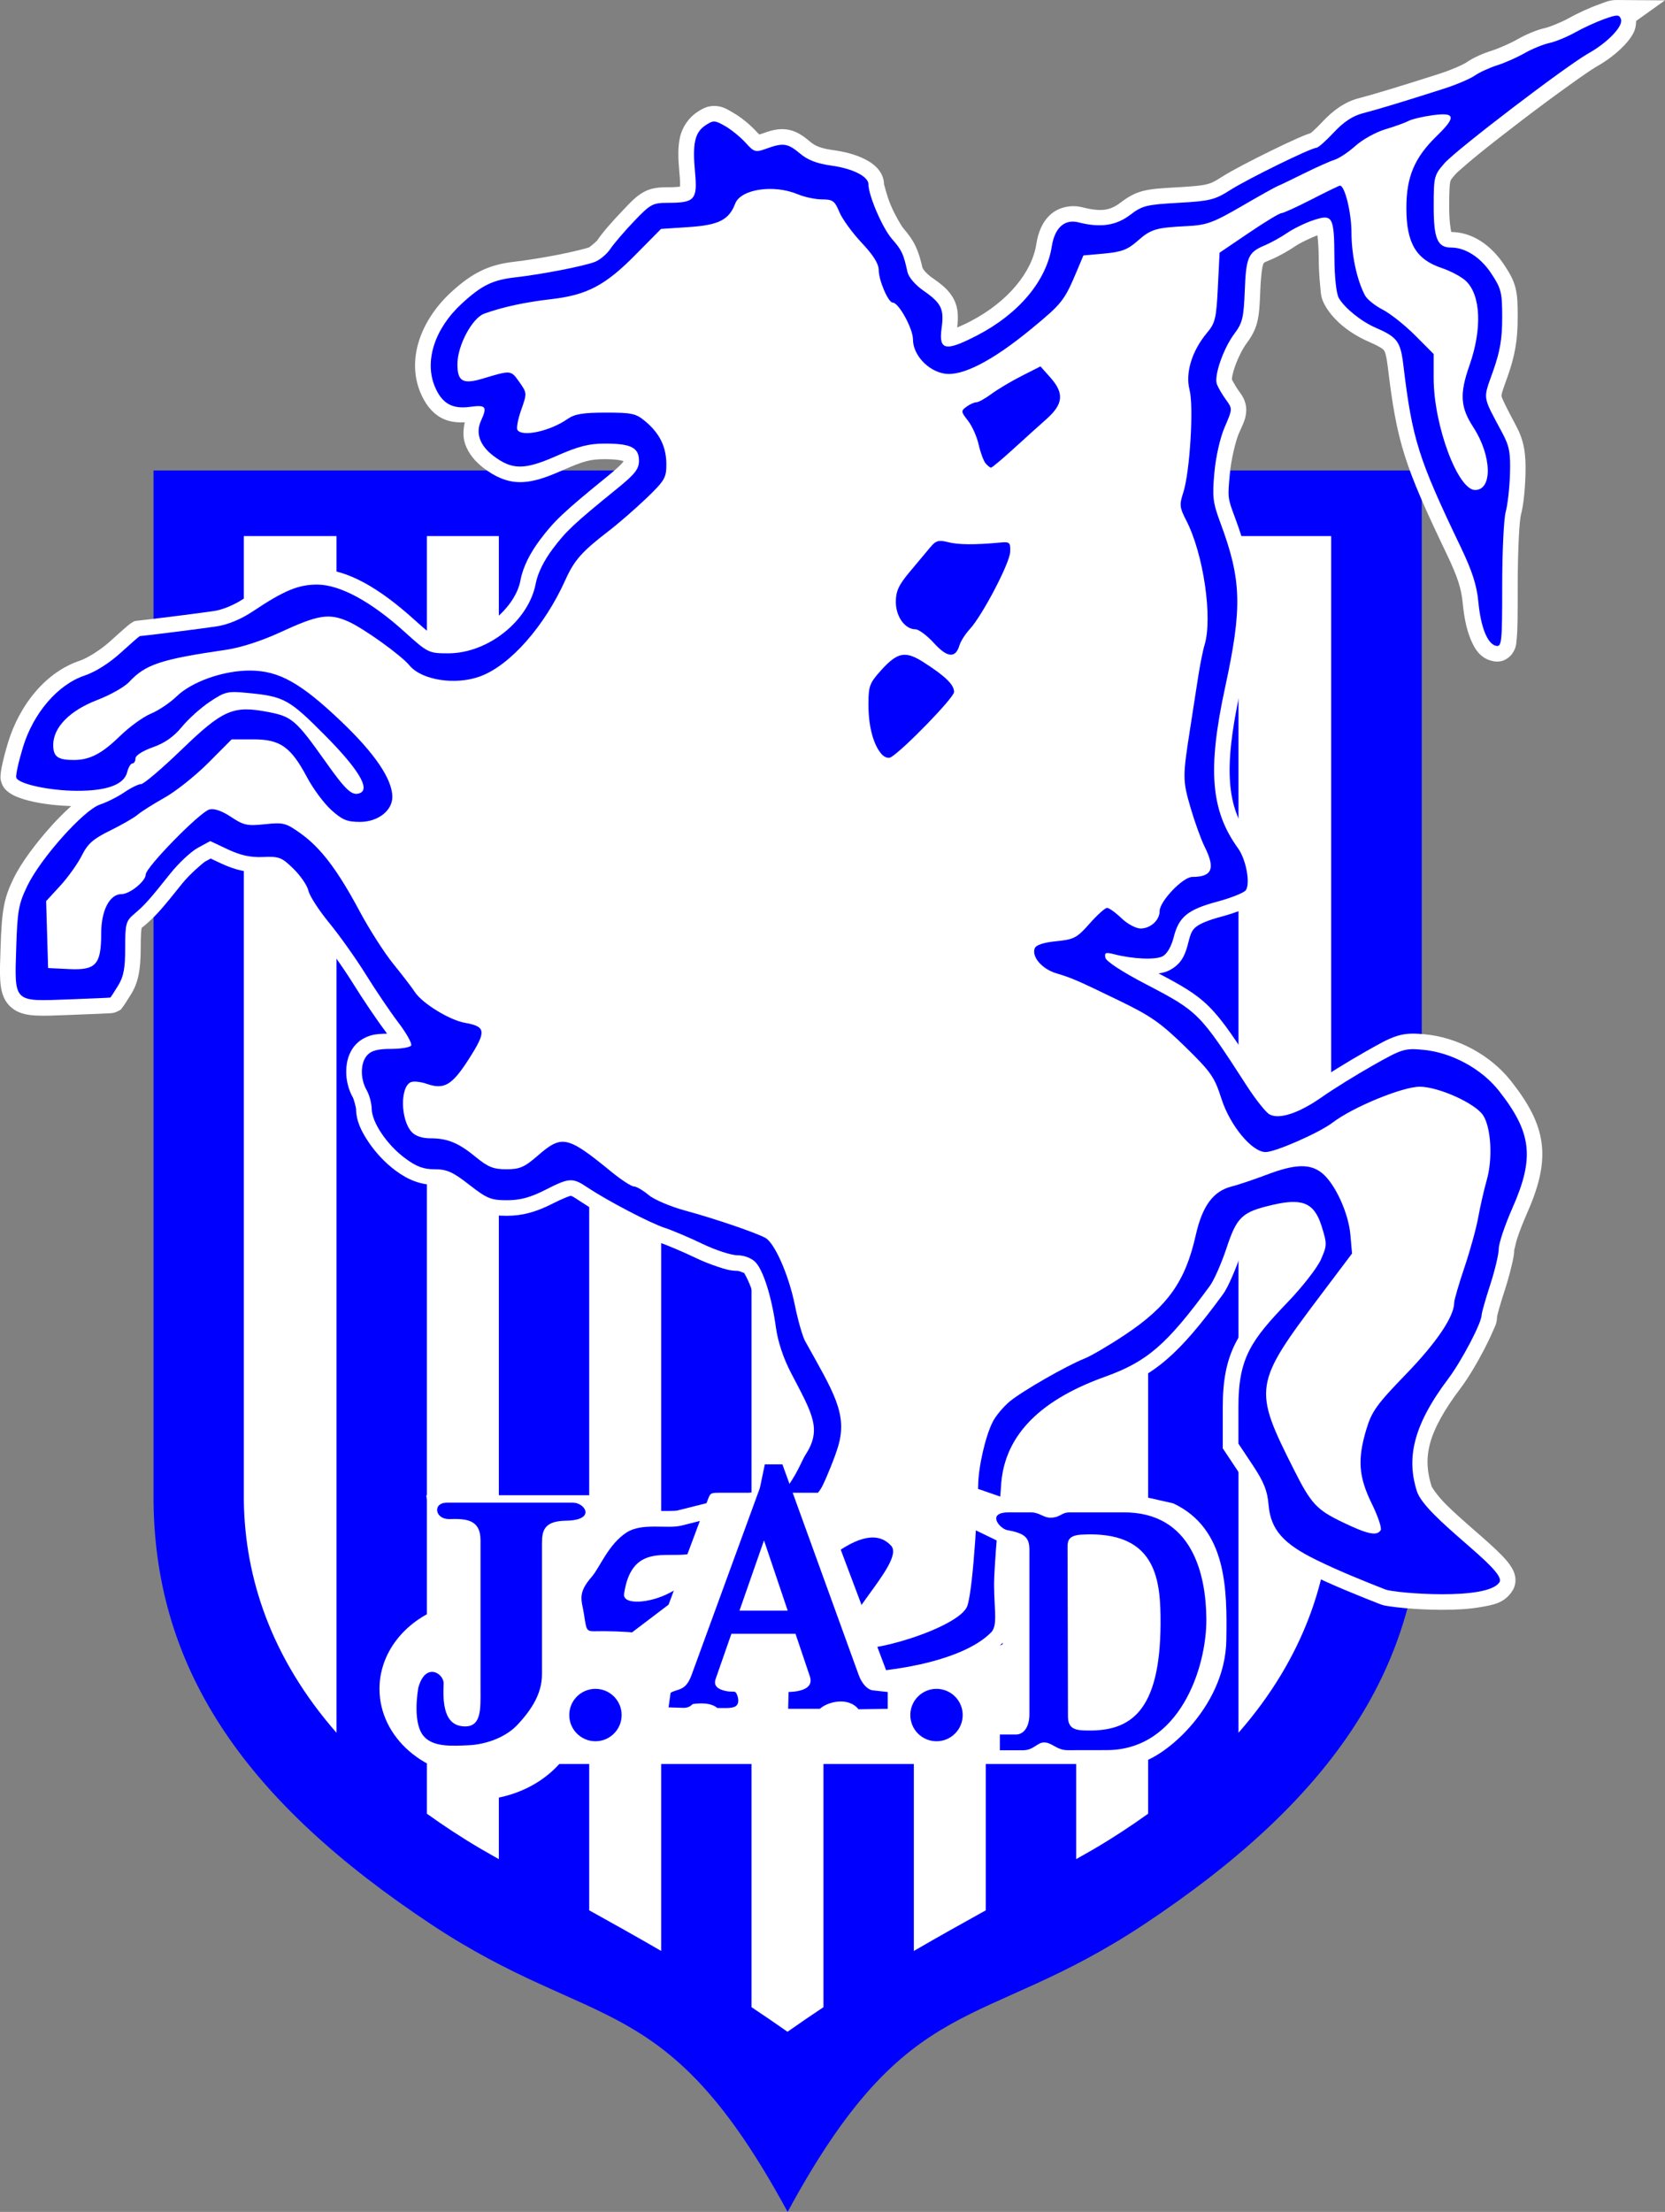
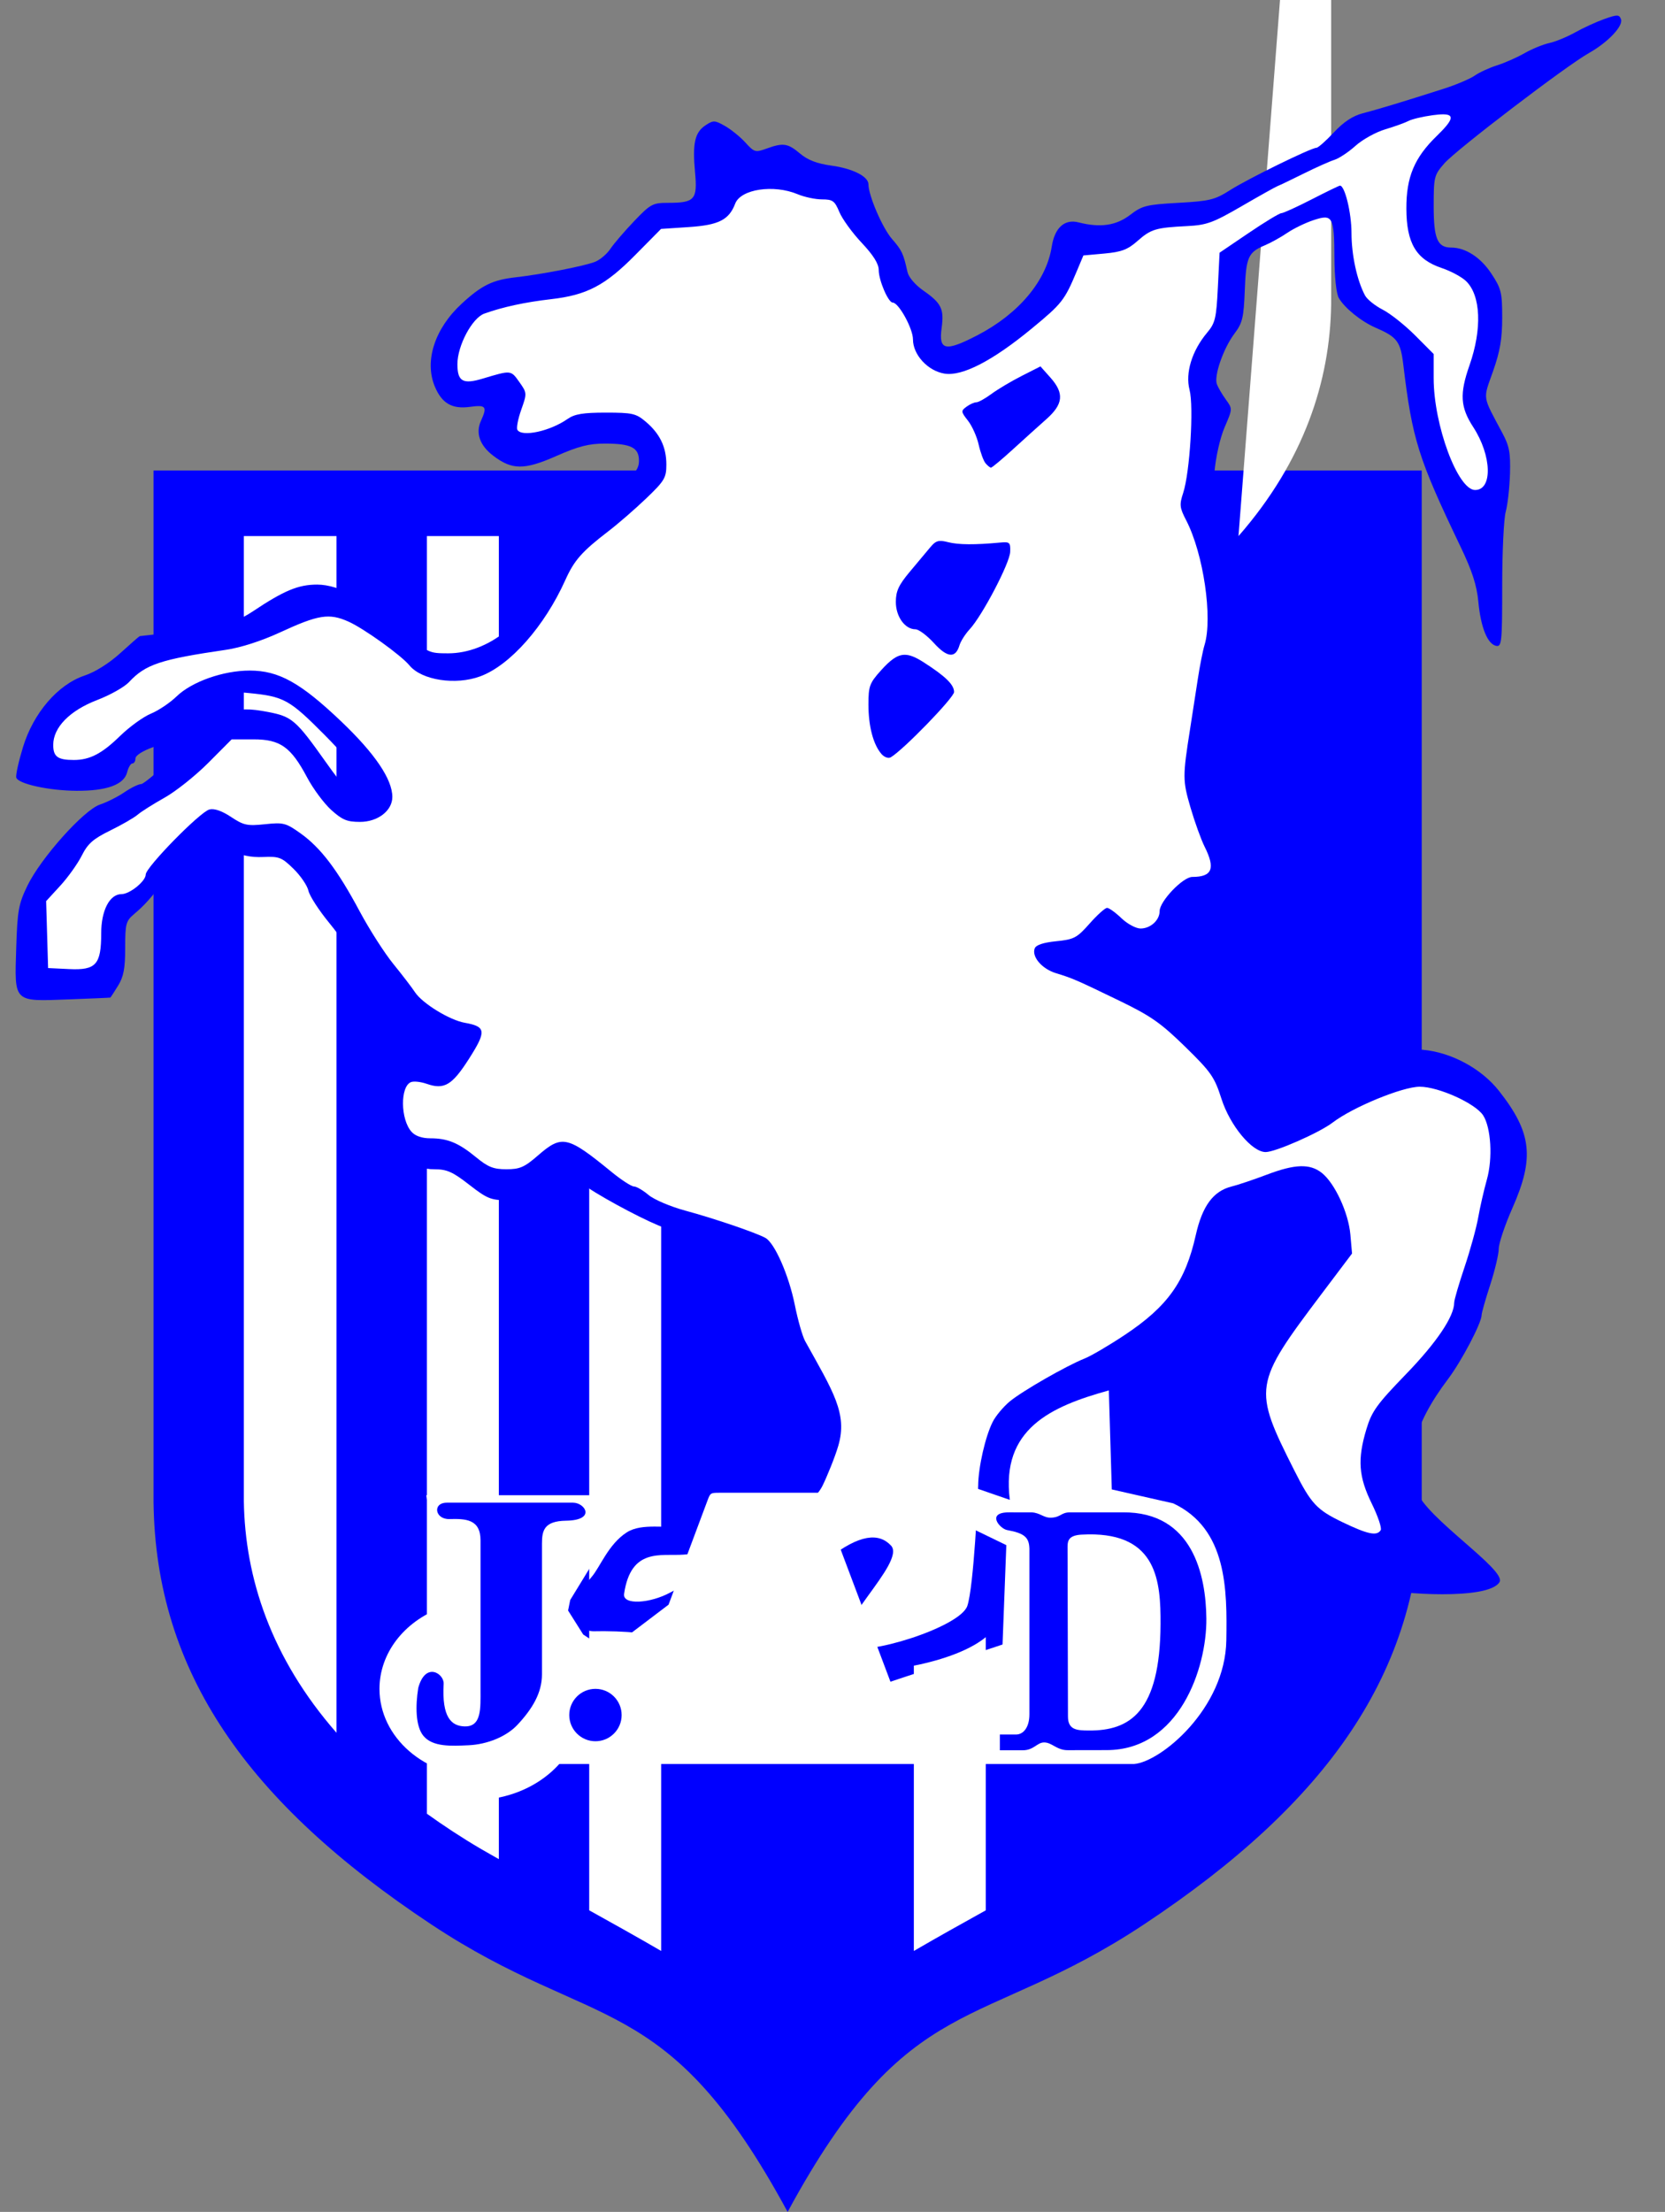
<svg xmlns="http://www.w3.org/2000/svg" xmlns:ns1="http://www.inkscape.org/namespaces/inkscape" xmlns:ns2="http://sodipodi.sourceforge.net/DTD/sodipodi-0.dtd" id="svg2" version="1.1" ns1:version="1.2 (dc2aeda, 2022-05-15)" xml:space="preserve" width="527.129" height="700" viewBox="0 0 527.129 700" ns2:docname="Logo_JA_Drancy_2017.svg">
  <rect x="0" y="0" width="527.129" height="700" fill="#808080" stroke="none" />
  <defs id="defs6" />
  <ns2:namedview pagecolor="#ffffff" bordercolor="#666666" borderopacity="1" objecttolerance="10" gridtolerance="10" guidetolerance="10" ns1:pageopacity="0" ns1:pageshadow="2" ns1:window-width="1920" ns1:window-height="1080" id="namedview4" showgrid="false" ns1:zoom="0.47563727" ns1:cx="271.21508" ns1:cy="506.68864" ns1:window-x="0" ns1:window-y="0" ns1:window-maximized="0" ns1:current-layer="g10" showguides="false" ns1:showpageshadow="2" ns1:pagecheckerboard="0" ns1:deskcolor="#d1d1d1" />
  <g id="g10" ns1:groupmode="layer" ns1:label="Logo" transform="matrix(1.25,0,0,-1.25,-640.561,798.079)">
    <g id="g18791">
      <path id="path1668" style="fill:#0000ff;fill-opacity:1;stroke:none;stroke-width:0.4;stroke-linecap:square;stroke-dasharray:none" d="M 551.335,519.343 V 258.172 c 0.523,-43.13 23.918,-76.14 70.301,-106.891 41.71,-27.653 59.467,-15.871 90.299,-72.818 30.833,56.947 48.587,45.165 90.298,72.818 46.382,30.75 69.779,63.761 70.302,106.891 v 261.172 z" ns2:nodetypes="ccscsccc" />
      <g id="g17376" transform="matrix(0.987,0,0,0.987,6.639,8.272)" style="stroke-width:1.013">
-         <path style="color:#000000;fill:#ffffff;stroke:none;stroke-width:1.013;stroke-linecap:square" d="m 830.283,500.979 v -306.962 c 16.886,19.296 23.493,39.892 23.778,59.416 v 247.547 z" id="path17367" />
-         <path style="color:#000000;fill:#ffffff;stroke:none;stroke-width:1.013;stroke-linecap:square" d="M 788.63,500.979 V 161.609 c 1.598,0.923 2.924,1.636 4.588,2.612 5.004,2.936 9.583,5.96 13.873,9.036 v 327.722 z" id="path17365" />
+         <path style="color:#000000;fill:#ffffff;stroke:none;stroke-width:1.013;stroke-linecap:square" d="m 830.283,500.979 c 16.886,19.296 23.493,39.892 23.778,59.416 v 247.547 z" id="path17367" />
        <path style="color:#000000;fill:#ffffff;stroke:none;stroke-width:1.013;stroke-linecap:square" d="m 746.975,500.979 v -362.925 c 6.05,3.519 12.208,6.953 18.462,10.423 v 352.502 z" id="path17363" />
-         <path style="color:#000000;fill:#ffffff;stroke:none;stroke-width:1.013;stroke-linecap:square" d="M 705.322,500.979 V 123.632 c 2.988,-1.993 6.028,-4.053 9.231,-6.309 3.203,2.256 6.244,4.316 9.231,6.309 v 377.347 z" id="path17361" />
        <path style="color:#000000;fill:#ffffff;stroke:none;stroke-width:1.013;stroke-linecap:square" d="M 663.669,500.979 V 148.478 c 6.254,-3.47 12.411,-6.904 18.461,-10.423 v 362.925 z" id="path17359" />
        <path style="color:#000000;fill:#ffffff;stroke:none;stroke-width:1.013;stroke-linecap:square" d="M 622.014,500.979 V 173.259 c 4.291,-3.076 8.871,-6.101 13.875,-9.037 1.663,-0.976 2.99,-1.689 4.588,-2.612 v 339.37 z" id="path17357" />
        <path style="color:#000000;fill:#ffffff;stroke:none;stroke-width:1.013;stroke-linecap:square" d="M 575.046,500.979 V 253.432 c 0.285,-19.524 6.891,-40.121 23.778,-59.417 v 306.964 z" id="path2466" />
      </g>
    </g>
    <g id="g18771">
-       <path style="color:#000000;fill:#ffffff;stroke-width:1" d="m 724.193,211.025 c -1.433,0.046 -2.896,0.733 -3.831,1.629 -0.935,0.896 -1.456,1.9 -1.822,2.882 -0.731,1.965 -0.899,4.012 -0.864,6.285 0.043,2.796 0.591,5.918 1.376,9.092 -0.426,-0.236 -0.544,-0.244 -0.983,-0.499 -2.633,-1.531 -5.569,-3.348 -8.213,-4.85 -1.322,-0.751 -2.566,-1.423 -3.738,-1.964 -1.172,-0.541 -2.126,-1.02 -3.725,-1.151 l 0.883,0.175 c -3.999,-1.282 -11.503,-3.21 -17.566,-2.738 -7.157,0.558 -11.984,1.613 -20.236,1.662 -1.071,0.006 -1.848,-0.039 -2.716,-0.027 -0.869,0.012 -2.17,-0.008 -3.611,1.026 -1.441,1.034 -1.933,2.532 -2.165,3.499 -0.232,0.967 -0.339,1.85 -0.526,3.061 -0.232,1.496 -0.833,3.008 -0.677,5.4 0.156,2.392 1.381,4.852 3.543,7.341 0.442,0.509 1.633,2.619 3.138,4.958 1.505,2.34 3.505,5.053 6.591,7.031 3.116,1.996 6.443,2.083 9.178,2.086 2.735,0.003 5.151,-0.039 5.843,0.135 l 14.478,3.638 0.125,0.023 c 3.058,0.562 5.099,1.087 6.429,1.662 1.33,0.575 2.019,1.098 2.944,2.217 1.263,1.528 2.245,3.2 3.005,4.669 0.76,1.469 1.066,2.46 1.964,3.834 1.82,2.785 1.934,3.708 1.409,5.899 -0.525,2.191 -2.351,5.699 -5.147,11.06 -2.14,4.102 -3.66,8.612 -4.234,12.789 -0.505,3.678 -1.276,7.136 -2.113,9.791 -0.837,2.655 -2.06,4.604 -2.005,4.55 0.132,-0.132 -1.194,0.532 -1.737,0.532 -1.884,0 -3.221,0.465 -5.012,1.051 -1.791,0.586 -3.749,1.364 -5.591,2.25 -3.186,1.532 -7.62,3.382 -9.028,3.84 -4.997,1.626 -14.988,6.999 -20.475,10.663 -1.823,1.218 -1.935,1.191 -2.101,1.182 -0.166,-0.009 -1.647,-0.478 -4.681,-2.022 -4.049,-2.061 -7.568,-3.031 -11.447,-3.031 -2.166,0 -4.14,0.129 -6.119,0.939 -1.979,0.81 -3.579,2.02 -5.88,3.813 -2.013,1.569 -3.23,2.359 -3.967,2.689 -0.738,0.33 -1.097,0.395 -2.369,0.395 -3.471,0 -6.681,1.22 -9.892,3.613 -2.704,2.015 -5.041,4.549 -6.821,7.195 -1.78,2.645 -3.141,5.274 -3.179,8.421 -0.004,0.35 -0.591,2.505 -0.754,2.791 -1.226,2.153 -1.768,4.51 -1.733,6.819 0.035,2.309 0.607,4.687 2.365,6.637 1.045,1.159 2.568,2.006 4.073,2.404 1.203,0.318 2.518,0.356 3.898,0.393 -0.103,0.14 -0.144,0.233 -0.251,0.374 -2.221,2.922 -5.901,8.371 -8.471,12.51 -2.363,3.805 -6.574,9.727 -8.98,12.654 -1.407,1.712 -2.722,3.514 -3.771,5.136 -1.049,1.621 -1.835,2.532 -2.302,4.663 0.097,-0.443 -0.195,0.441 -0.729,1.226 -0.534,0.785 -1.279,1.69 -1.953,2.35 -1.426,1.398 -1.966,1.745 -2.115,1.803 -0.149,0.058 -0.707,0.156 -2.639,0.071 -3.719,-0.162 -7.162,0.591 -10.777,2.29 l -2.682,1.261 -1.382,-0.752 c -0.466,-0.254 -3.962,-3.238 -5.758,-5.49 -5.373,-6.737 -6.903,-8.438 -9.668,-10.777 -0.922,-0.78 -0.605,-0.37 -0.69,-0.688 -0.085,-0.318 -0.22,-1.875 -0.22,-4.902 0,-5.415 -0.594,-8.73 -2.394,-11.654 -0.511,-0.83 -0.989,-1.591 -1.369,-2.175 -0.19,-0.292 -0.353,-0.535 -0.503,-0.752 -0.075,-0.108 -0.142,-0.205 -0.247,-0.341 -0.052,-0.068 -0.108,-0.142 -0.231,-0.28 -0.123,-0.137 0.147,-0.29 -1.292,-0.962 -6.3e-4,-3e-4 -0.548,-0.211 -0.677,-0.245 -0.129,-0.034 -0.207,-0.048 -0.27,-0.06 -0.126,-0.024 -0.189,-0.032 -0.241,-0.039 -0.104,-0.013 -0.154,-0.017 -0.204,-0.021 -0.1,-0.009 -0.178,-0.013 -0.27,-0.019 -0.184,-0.012 -0.41,-0.026 -0.696,-0.041 -0.571,-0.029 -1.366,-0.066 -2.34,-0.108 -1.948,-0.084 -4.605,-0.19 -7.509,-0.299 -3.472,-0.13 -6.091,-0.269 -8.382,-0.137 -2.291,0.132 -4.673,0.546 -6.53,2.392 -1.856,1.846 -2.282,4.225 -2.427,6.516 -0.145,2.291 -0.022,4.911 0.089,8.386 0.301,9.474 0.887,12.442 3.202,17.242 2.024,4.197 5.708,9.039 9.545,13.333 1.731,1.937 3.465,3.651 5.13,5.155 -3.361,0.106 -6.725,0.48 -9.547,1.097 -1.595,0.349 -3.005,0.745 -4.274,1.28 -0.635,0.268 -1.237,0.561 -1.88,1.024 -0.642,0.463 -1.473,1.091 -1.961,2.558 -0.34,1.025 -0.237,1.35 -0.226,1.714 0.012,0.364 0.046,0.666 0.089,0.983 0.086,0.634 0.217,1.312 0.386,2.078 0.336,1.532 0.827,3.389 1.413,5.317 2.965,9.743 9.675,17.918 18.156,20.745 1.803,0.601 5.191,2.639 7.669,4.891 1.301,1.183 2.506,2.259 3.42,3.058 0.457,0.399 0.838,0.727 1.147,0.983 0.155,0.128 0.284,0.234 0.443,0.355 0.08,0.06 0.158,0.123 0.318,0.227 0.08,0.052 0.174,0.114 0.374,0.218 0.2,0.104 0.295,0.354 1.562,0.441 0.232,0.018 4.637,0.529 8.853,1.062 4.226,0.534 8.734,1.127 10.279,1.361 2.092,0.317 5.014,1.474 7.555,3.167 8.134,5.42 12.914,7.465 18.513,7.465 7.674,0 15.871,-4.932 24.728,-12.93 2.978,-2.689 4.449,-3.863 5.041,-4.156 0.592,-0.293 0.966,-0.314 3.405,-0.318 h 0.002 c 7.932,-0.015 16.986,7.335 18.316,14.482 0.652,3.505 2.496,7.03 5.008,10.37 3.58,4.759 6.014,7.06 17.098,16.063 2.143,1.741 3.336,2.884 3.744,3.406 0.359,0.46 0.223,0.226 0.193,0.424 -0.352,0.113 -1.748,0.463 -4.602,0.463 -3.67,0 -5.33,-0.415 -10.742,-2.803 -4.245,-1.873 -7.499,-3.034 -10.892,-3.015 -3.393,0.019 -6.417,1.5 -9.136,3.582 -2.14,1.638 -3.82,3.641 -4.661,6.055 -0.613,1.759 -0.518,3.66 -0.102,5.494 -2.16,-0.065 -4.289,0.176 -6.156,1.257 -2.4,1.39 -4.001,3.699 -5.089,6.314 -3.5,8.407 0.066,18.277 7.771,25.376 5.325,4.906 9.6,6.992 15.906,7.709 3.186,0.363 7.469,1.06 11.224,1.791 3.755,0.731 7.318,1.655 7.869,1.872 -0.06,-0.024 1.774,1.382 2.065,1.816 1.338,2.001 3.901,4.883 6.449,7.549 2.09,2.188 3.391,3.613 5.342,4.673 1.95,1.06 4.013,1.176 6.028,1.176 1.517,0 2.521,0.072 3.115,0.16 0.035,0.635 0.002,1.722 -0.145,3.308 -0.353,3.817 -0.45,6.634 0.141,9.242 0.591,2.608 2.285,4.962 4.311,6.294 1.079,0.71 2.536,1.664 4.555,1.579 2.019,-0.086 3.125,-0.879 4.484,-1.654 2.169,-1.237 4.416,-3.087 6.129,-4.97 0.328,-0.361 0.44,-0.441 0.621,-0.605 0.162,0.047 0.154,0.034 0.438,0.137 2.272,0.825 4.252,1.473 6.601,1.126 2.349,-0.348 4.094,-1.637 5.801,-3.079 1.279,-1.08 2.703,-1.706 5.88,-2.142 3.075,-0.422 5.773,-1.168 8.01,-2.298 1.118,-0.565 2.137,-1.218 3.046,-2.177 0.908,-0.958 1.789,-2.401 1.789,-4.203 0,0.252 0.662,-2.836 1.752,-5.367 1.091,-2.531 2.677,-5.215 3.216,-5.832 2.63,-3.007 3.77,-5.353 4.82,-10.123 -0.107,0.486 0.032,-0.059 0.497,-0.603 0.465,-0.545 1.182,-1.204 1.937,-1.729 2.435,-1.694 4.379,-3.199 5.56,-5.62 1.079,-2.212 1.034,-4.538 0.75,-6.948 0.921,0.393 1.814,0.767 3.225,1.496 9.696,5.009 15.724,12.573 16.82,19.614 0.459,2.949 1.489,5.593 3.595,7.493 2.106,1.901 5.3,2.532 8.047,1.831 4.807,-1.227 7.098,-0.8 9.705,1.195 1.648,1.261 3.428,2.376 5.656,2.934 2.228,0.559 4.649,0.704 8.72,0.931 3.95,0.22 6.091,0.429 7.385,0.746 1.294,0.317 2.007,0.695 3.833,1.858 2.653,1.69 7.688,4.288 12.494,6.643 2.403,1.178 4.704,2.264 6.541,3.079 0.919,0.407 1.717,0.746 2.402,1.008 0.343,0.131 0.651,0.245 0.989,0.347 0.018,0.005 0.064,0.008 0.081,0.013 0.135,0.106 0.257,0.198 0.488,0.401 0.669,0.59 1.599,1.495 2.52,2.481 2.801,2.999 5.801,5.088 9.198,5.965 3.562,0.919 10.435,2.996 20.365,6.175 1.416,0.453 2.982,1.042 4.28,1.592 1.298,0.551 2.462,1.192 2.477,1.203 1.921,1.335 4.357,2.383 6.711,3.121 h 0.002 c 1.431,0.449 4.622,1.845 6.169,2.726 2.317,1.319 5.001,2.491 7.43,3.017 0.661,0.143 3.791,1.347 5.452,2.279 2.331,1.308 5.601,2.812 8.002,3.663 1.7,0.602 2.582,1.106 4.503,1.093 l 12.176,-0.083 -7.297,-5.211 c -0.007,-1.217 -0.284,-2.286 -0.696,-3.069 -0.612,-1.164 -1.396,-2.138 -2.321,-3.115 -1.85,-1.954 -4.291,-3.848 -7.064,-5.404 -2.009,-1.127 -10.833,-7.446 -18.833,-13.549 -4,-3.051 -7.918,-6.112 -10.998,-8.604 -3.08,-2.492 -5.598,-4.782 -5.704,-4.904 -1.26,-1.441 -1.324,-1.498 -1.479,-2.115 -0.155,-0.617 -0.262,-2.438 -0.262,-6.136 0,-3.73 0.348,-5.893 0.553,-6.543 5.397,-0.032 10.161,-3.443 13.389,-8.334 h -0.002 c 1.313,-1.989 2.334,-3.704 2.863,-5.847 0.529,-2.143 0.547,-4.251 0.547,-7.503 0,-5.638 -0.676,-9.594 -2.55,-14.906 -0.661,-1.873 -1.147,-3.162 -1.365,-3.927 -0.218,-0.765 -0.199,-0.846 -0.162,-1.089 0.075,-0.487 1.078,-2.587 3.694,-7.493 1.917,-3.596 2.523,-6.779 2.356,-12.274 -0.115,-3.774 -0.471,-7.804 -1.22,-10.51 0.057,0.206 -0.119,-0.685 -0.218,-1.77 -0.098,-1.084 -0.191,-2.526 -0.27,-4.183 -0.158,-3.314 -0.258,-7.506 -0.258,-11.712 0,-7.154 -0.006,-10.96 -0.256,-13.464 -0.125,-1.252 -0.083,-2.232 -1.141,-3.757 -0.529,-0.763 -1.597,-1.574 -2.614,-1.837 -1.017,-0.263 -1.751,-0.133 -2.202,-0.046 -3.312,0.64 -4.761,3.217 -5.764,5.689 -1.004,2.472 -1.609,5.452 -1.941,8.96 -0.35,3.696 -1.277,6.653 -4.131,12.608 -10.756,22.443 -12.571,28.261 -14.86,47.278 -0.341,2.833 -0.702,3.809 -0.968,4.164 -0.266,0.356 -1.11,0.986 -3.738,2.124 -4.526,1.961 -8.838,5.116 -11.164,9.203 -1.198,2.105 -1.049,3.216 -1.263,5.19 -0.214,1.974 -0.339,4.342 -0.353,6.867 -0.013,2.514 -0.188,4.428 -0.32,5.726 -1.57,-0.551 -4.419,-1.935 -5.456,-2.641 -1.911,-1.302 -4.401,-2.7 -6.389,-3.534 -1.861,-0.781 -1.684,-0.67 -1.901,-1.161 -0.217,-0.491 -0.583,-2.631 -0.744,-6.796 -0.135,-3.485 -0.256,-5.706 -0.752,-7.779 -0.496,-2.073 -1.504,-3.819 -2.641,-5.328 -1.021,-1.355 -2.259,-3.805 -3.004,-5.943 -0.372,-1.069 -0.633,-2.074 -0.744,-2.763 -0.047,-0.291 -0.025,-0.488 -0.015,-0.619 0.129,-0.218 0.938,-1.754 1.617,-2.689 0.426,-0.587 0.839,-1.113 1.265,-1.936 0.425,-0.822 0.772,-2.069 0.725,-3.183 -0.094,-2.227 -0.855,-3.427 -1.853,-5.735 -0.85,-1.966 -1.985,-6.699 -2.311,-10.339 -0.539,-6.009 -0.552,-6.011 1.269,-10.894 5.534,-14.848 5.812,-23.488 1.386,-43.895 -2.213,-10.206 -3.043,-17.67 -2.579,-23.448 0.464,-5.778 2.079,-9.902 5.195,-14.202 1.601,-2.209 2.392,-4.741 2.863,-7.27 0.236,-1.264 0.366,-2.509 0.326,-3.753 -0.04,-1.244 -0.093,-2.514 -1.134,-4.07 -1.038,-1.552 -1.584,-1.525 -2.209,-1.864 -0.626,-0.339 -1.288,-0.635 -2.034,-0.935 -1.492,-0.6 -3.294,-1.196 -5.201,-1.708 -3.576,-0.96 -5.505,-1.843 -6.418,-2.587 -0.913,-0.744 -1.328,-1.433 -1.874,-3.607 -0.742,-2.956 -1.492,-5.57 -4.739,-7.314 -1.047,-0.562 -1.963,-0.732 -2.888,-0.875 5.675,-2.974 9.474,-5.077 12.855,-8.482 3.694,-3.722 6.815,-8.599 12.793,-17.848 1.053,-1.629 2.204,-3.229 3.146,-4.411 0.471,-0.591 0.893,-1.079 1.182,-1.382 0.033,-0.035 0.047,-0.037 0.081,-0.068 -0.2,0.122 0.507,-0.137 2.184,0.422 1.759,0.587 4.209,1.855 6.923,3.763 3.033,2.132 8.759,5.672 13.161,8.162 v 0.002 c 3.711,2.1 5.822,3.314 8.137,4.033 2.315,0.719 4.457,0.629 6.873,0.409 8.406,-0.765 16.743,-5.267 21.946,-11.873 4.364,-5.541 7.128,-10.484 7.765,-16.003 0.637,-5.519 -0.893,-11.043 -3.833,-17.69 -0.903,-2.043 -1.736,-4.196 -2.319,-5.93 -0.583,-1.734 -0.814,-3.624 -0.814,-2.795 0,-1.624 -0.323,-2.842 -0.744,-4.617 -0.421,-1.775 -0.985,-3.801 -1.617,-5.747 -0.582,-1.79 -1.115,-3.533 -1.49,-4.854 -0.188,-0.661 -0.335,-1.22 -0.426,-1.594 -0.091,-0.374 -0.062,-1.039 -0.062,0.021 -4.4e-4,-2.176 -0.56,-2.846 -1.153,-4.255 -0.593,-1.409 -1.373,-3.018 -2.257,-4.706 -1.769,-3.375 -3.904,-6.987 -5.855,-9.574 -8.814,-11.688 -9.487,-17.897 -7.335,-24.834 0.073,-0.236 1.396,-2.301 3.447,-4.378 2.051,-2.077 4.725,-4.422 7.33,-6.695 2.605,-2.273 5.127,-4.453 7.06,-6.464 0.966,-1.005 1.793,-1.934 2.479,-3.104 0.343,-0.585 0.674,-1.239 0.85,-2.173 0.176,-0.934 0.106,-2.305 -0.594,-3.464 -2.013,-3.335 -5.034,-3.745 -8.079,-4.287 -3.046,-0.542 -6.502,-0.705 -9.921,-0.7 -3.419,0.006 -6.775,0.194 -9.481,0.441 -1.353,0.124 -2.538,0.261 -3.518,0.407 -0.98,0.145 -1.535,0.176 -2.61,0.578 l -0.029,0.011 -0.029,0.011 c -5.977,2.35 -12.002,4.767 -17.936,7.682 -4.288,2.107 -7.616,4.196 -10.082,6.996 -2.467,2.8 -3.814,6.318 -4.129,10.135 -0.251,3.033 -0.691,4.166 -3.358,8.176 l -4.287,6.445 v 10.563 c 0,6.564 0.928,11.593 3.241,16.109 2.313,4.516 5.749,8.291 10.449,13.19 1.729,1.802 3.515,3.883 4.931,5.706 1.416,1.823 2.52,3.624 2.616,3.844 0.767,1.756 0.861,2.152 0.864,2.36 0.003,0.207 -0.173,1.129 -0.889,3.408 -0.774,2.466 -1.254,2.8 -1.88,3.046 -0.625,0.246 -2.513,0.338 -5.841,-0.434 -3.734,-0.866 -5.189,-1.49 -5.942,-2.196 -0.753,-0.706 -1.589,-2.288 -2.865,-6.134 -0.68,-2.05 -1.504,-4.17 -2.319,-6.021 -0.815,-1.851 -1.477,-3.291 -2.446,-4.613 -11.064,-15.093 -17.225,-20.405 -28.474,-24.435 -8.424,-3.018 -14.261,-6.709 -17.975,-10.748 -3.714,-4.038 -5.45,-8.385 -5.71,-13.535 -0.164,-3.249 -1.335,-15.061 -1.691,-22.422 -0.167,-3.452 0.097,-6.357 0.193,-8.968 0.096,-2.611 0.38,-5.513 -2.103,-8.051 -4.864,-4.972 -12.393,-7.553 -20.198,-9.269 -7.805,-1.716 -15.894,-2.357 -21.919,-2.161 z" id="path962" />
      <path ns1:connector-curvature="0" id="path4994" d="m 921.949,634.516 c -0.58,0.004 -1.514,-0.285 -3.158,-0.867 -2.024,-0.717 -5.349,-2.24 -7.388,-3.384 -2.039,-1.144 -4.986,-2.355 -6.549,-2.694 -1.563,-0.338 -4.405,-1.504 -6.313,-2.59 -1.909,-1.086 -5.032,-2.464 -6.94,-3.063 -1.909,-0.599 -4.446,-1.766 -5.639,-2.595 -1.193,-0.829 -4.706,-2.32 -7.808,-3.313 -9.957,-3.187 -16.824,-5.268 -20.582,-6.238 -2.505,-0.646 -4.815,-2.178 -7.298,-4.837 -1.998,-2.14 -3.984,-3.891 -4.41,-3.891 -1.341,0 -17.395,-7.868 -21.868,-10.717 -3.857,-2.457 -5.14,-2.771 -13.12,-3.216 -8.073,-0.45 -9.138,-0.716 -12.196,-3.058 -3.539,-2.709 -7.571,-3.292 -13.079,-1.886 -3.522,0.899 -6.027,-1.361 -6.766,-6.107 -1.356,-8.709 -8.382,-17.076 -18.908,-22.515 -8.07,-4.17 -9.766,-3.815 -8.989,1.874 0.66,4.834 -0.051,6.29 -4.614,9.464 -2.071,1.44 -3.744,3.4 -4.036,4.726 -1.026,4.66 -1.42,5.498 -3.934,8.372 -2.392,2.735 -5.946,10.981 -5.946,13.797 0,2.01 -3.967,4.015 -9.433,4.765 -3.593,0.493 -5.954,1.402 -7.891,3.037 -3.107,2.624 -4.271,2.796 -8.508,1.258 -2.802,-1.017 -3.091,-0.934 -5.326,1.524 -1.3,1.43 -3.625,3.317 -5.165,4.195 -2.589,1.477 -2.959,1.493 -4.914,0.207 -2.745,-1.805 -3.367,-4.55 -2.689,-11.874 0.647,-6.99 -0.053,-7.78 -6.901,-7.78 -3.811,0 -4.398,-0.319 -8.516,-4.629 -2.432,-2.546 -5.142,-5.703 -6.02,-7.017 -0.879,-1.314 -2.636,-2.798 -3.904,-3.296 -2.738,-1.075 -13.387,-3.148 -20.091,-3.911 -5.853,-0.666 -8.597,-2.008 -13.677,-6.689 -6.821,-6.285 -9.488,-14.502 -6.801,-20.955 1.779,-4.272 4.38,-5.779 8.908,-5.156 4.065,0.559 4.432,0.095 2.786,-3.532 -1.405,-3.095 -0.316,-6.221 3.072,-8.814 4.791,-3.668 7.885,-3.686 16.033,-0.09 5.59,2.467 8.234,3.139 12.335,3.139 6.566,0 8.577,-1.02 8.577,-4.352 0,-2.078 -1.004,-3.366 -5.422,-6.954 -11.058,-8.981 -12.977,-10.777 -16.433,-15.37 -2.224,-2.956 -3.811,-6.188 -4.282,-8.719 -1.763,-9.474 -12.115,-17.728 -22.205,-17.709 -4.928,0.009 -5.116,0.103 -11.085,5.493 -8.495,7.671 -16.357,11.911 -22.082,11.911 -4.775,0 -8.361,-1.494 -16.324,-6.801 -2.97,-1.979 -6.289,-3.352 -9.153,-3.786 -3.365,-0.51 -17.821,-2.338 -19.45,-2.459 -0.114,-0.008 -2.311,-1.927 -4.882,-4.264 -2.848,-2.589 -6.392,-4.821 -9.075,-5.716 -6.774,-2.258 -12.988,-9.474 -15.628,-18.149 -1.117,-3.671 -1.878,-7.136 -1.691,-7.699 0.53,-1.595 8.282,-3.289 15.245,-3.332 7.673,-0.047 12.047,1.552 12.832,4.692 0.307,1.229 0.906,2.235 1.332,2.235 0.425,0 0.774,0.572 0.774,1.27 0,0.742 1.833,1.919 4.406,2.83 3.041,1.076 5.318,2.676 7.354,5.165 1.622,1.983 4.812,4.845 7.09,6.359 3.903,2.595 4.465,2.721 9.78,2.204 8.999,-0.875 10.342,-1.615 19.325,-10.665 8.504,-8.567 11.572,-13.645 8.875,-14.683 -1.971,-0.759 -3.493,0.636 -8.684,7.956 -7.517,10.6 -8.499,11.443 -14.687,12.615 -8.769,1.661 -11.302,0.543 -21.86,-9.638 -4.927,-4.751 -9.499,-8.638 -10.158,-8.638 -0.659,0 -2.566,-0.931 -4.238,-2.07 -1.672,-1.139 -4.457,-2.54 -6.188,-3.114 -4.099,-1.358 -15.02,-13.578 -18.403,-20.593 -2.214,-4.591 -2.512,-6.247 -2.811,-15.653 -0.444,-13.968 -0.804,-13.61 13.156,-13.086 5.796,0.217 10.603,0.425 10.683,0.463 0.08,0.037 0.959,1.389 1.952,3.002 1.417,2.301 1.806,4.365 1.806,9.583 0,6.133 0.18,6.804 2.31,8.605 2.625,2.22 3.777,3.51 9.131,10.224 2.1,2.634 5.231,5.557 6.957,6.496 l 3.14,1.709 4.492,-2.112 c 3.227,-1.517 5.74,-2.057 8.923,-1.918 4.05,0.177 4.712,-0.08 7.691,-3 1.793,-1.757 3.492,-4.255 3.775,-5.551 0.284,-1.296 2.652,-4.957 5.265,-8.136 2.612,-3.179 6.791,-9.065 9.284,-13.08 2.493,-4.015 6.21,-9.506 8.26,-12.204 2.05,-2.698 3.49,-5.289 3.201,-5.758 -0.289,-0.469 -2.588,-0.854 -5.11,-0.854 -3.341,0 -4.976,-0.432 -6.022,-1.592 -1.748,-1.939 -1.808,-5.918 -0.134,-8.857 0.682,-1.197 1.254,-3.311 1.271,-4.697 0.042,-3.449 3.838,-9.091 8.411,-12.5 2.904,-2.165 4.675,-2.83 7.533,-2.83 3.105,0 4.585,-0.662 8.764,-3.918 4.495,-3.503 5.508,-3.918 9.572,-3.918 3.327,0 5.916,0.698 9.657,2.602 6.169,3.14 6.908,3.181 10.765,0.605 5.015,-3.348 15.811,-8.99 19.505,-10.192 1.909,-0.621 6.191,-2.438 9.518,-4.037 3.327,-1.6 7.328,-2.91 8.892,-2.91 1.66,0 3.547,-0.705 4.533,-1.694 2.021,-2.028 4.168,-8.835 5.232,-16.591 0.493,-3.595 1.888,-7.79 3.823,-11.5 5.553,-10.645 7.898,-14.282 3.542,-20.945 -0.763,-1.167 -2.192,-5.182 -5.231,-8.859 -2.508,-3.034 -5.38,-4.084 -11.702,-5.246 l -14.354,-3.607 c -3.587,-0.901 -9.932,0.796 -13.855,-1.717 -4.655,-2.982 -6.785,-8.843 -8.879,-11.253 -3.729,-4.292 -2.512,-5.884 -1.945,-9.549 0.768,-4.957 0.428,-4.187 5.14,-4.214 8.577,-0.05 13.625,-1.137 20.52,-1.675 4.747,-0.37 12.5,1.421 16.055,2.561 4.552,0.373 25.341,16.465 22.425,9.038 -3.647,-9.288 -3.957,-20.325 -0.177,-20.448 11.233,-0.365 31.561,2.471 39.166,10.243 1.925,1.968 0.426,6.937 0.789,14.449 0.366,7.57 1.557,19.743 1.693,22.432 0.605,11.954 8.621,21.466 26.295,27.799 10.736,3.847 15.681,8.128 26.623,23.054 1.043,1.422 2.933,5.717 4.202,9.542 2.635,7.941 3.91,9.136 11.661,10.933 7.212,1.672 10.478,0.783 12.381,-5.275 1.448,-4.612 1.443,-4.941 -0.125,-8.532 -0.898,-2.055 -4.639,-6.871 -8.314,-10.702 -9.306,-9.7 -12.591,-14.133 -12.591,-26.566 v -9.371 l 3.626,-5.451 c 2.811,-4.225 3.712,-6.481 4.006,-10.037 0.527,-6.381 3.884,-9.916 12.019,-13.913 5.76,-2.83 11.681,-5.21 17.639,-7.552 2.376,-0.89 25.957,-2.88 28.844,1.904 1.856,3.076 -18.896,16.406 -20.963,23.069 -2.484,8.009 -1.268,16.153 7.953,28.38 3.403,4.513 8.471,14.178 8.471,16.159 3e-4,0.537 0.978,3.978 2.171,7.646 1.193,3.668 2.169,7.781 2.169,9.143 0,1.361 1.562,6.007 3.47,10.323 5.631,12.733 4.898,19.085 -3.425,29.652 -4.42,5.612 -12.04,9.732 -19.201,10.384 -4.69,0.427 -5.324,0.23 -12.708,-3.947 -4.275,-2.419 -10.051,-6 -12.835,-7.957 -5.878,-4.133 -10.858,-5.794 -13.352,-4.454 -0.917,0.492 -3.504,3.739 -5.751,7.216 -11.949,18.489 -12.279,18.822 -25.555,25.743 -6.072,3.165 -10.096,5.797 -10.28,6.723 -0.254,1.273 0.1,1.417 2.169,0.884 4.822,-1.242 10.561,-1.485 12.354,-0.522 1.097,0.589 2.199,2.492 2.777,4.796 1.3,5.181 3.557,7.022 11.097,9.047 3.523,0.946 6.758,2.247 7.188,2.889 1.17,1.749 0.043,7.802 -1.971,10.58 -6.945,9.581 -7.783,20.025 -3.277,40.805 4.38,20.197 4.173,27.19 -1.227,41.679 -1.879,5.041 -2.051,6.488 -1.501,12.626 0.364,4.06 1.448,8.846 2.618,11.552 1.994,4.615 1.996,4.622 0.293,6.966 -0.937,1.29 -1.963,3.042 -2.279,3.893 -0.779,2.1 1.657,9.091 4.466,12.819 2.012,2.67 2.335,4.018 2.601,10.884 0.328,8.479 0.86,9.68 5.063,11.444 1.52,0.638 4.082,2.057 5.693,3.155 1.611,1.097 4.594,2.545 6.629,3.219 4.89,1.62 5.263,0.95 5.319,-9.546 0.026,-4.81 0.485,-9.047 1.098,-10.124 1.446,-2.542 5.664,-5.957 9.302,-7.534 5.525,-2.395 6.338,-3.48 7.056,-9.44 2.273,-18.89 3.778,-23.668 14.501,-46.043 2.939,-6.133 4.103,-9.738 4.5,-13.942 0.614,-6.489 2.333,-10.721 4.524,-11.144 1.391,-0.269 1.516,0.943 1.516,15.228 0,8.536 0.403,16.958 0.89,18.717 0.487,1.759 0.972,6.069 1.079,9.578 0.162,5.312 -0.155,7.035 -1.894,10.297 -5.182,9.719 -4.978,8.392 -2.406,15.68 1.786,5.061 2.327,8.22 2.327,13.593 0,6.407 -0.234,7.352 -2.757,11.175 -2.699,4.091 -6.537,6.571 -10.166,6.571 -3.481,0 -4.428,2.241 -4.428,10.481 0,7.436 0.109,7.868 2.718,10.85 3.04,3.476 30.846,24.687 36.576,27.901 4.839,2.714 8.789,6.888 8.137,8.595 -0.228,0.595 -0.452,0.892 -1.032,0.896 z" style="fill:#0000ff;fill-opacity:1;stroke:none;stroke-width:0.789" ns2:nodetypes="csssssssssssssssssssssssssssssssssssssssssssscsssscsssscssssssssssssssssssssssscccssssssssssssssssssssssssscsssssscssssssscsssssccsscssscsssssssssscsscssssssssssssssssssscssscssssssssscc" />
      <path ns1:connector-curvature="0" id="path4480" d="m 877.983,609.515 c -0.691,0.004 -1.574,-0.072 -2.65,-0.218 -2.505,-0.34 -5.268,-0.993 -6.141,-1.454 -0.873,-0.461 -3.532,-1.417 -5.908,-2.126 -2.377,-0.708 -5.762,-2.586 -7.523,-4.172 -1.761,-1.586 -4.164,-3.183 -5.341,-3.551 -1.177,-0.368 -4.69,-1.938 -7.808,-3.488 -3.118,-1.55 -6.072,-2.965 -6.564,-3.146 -0.493,-0.181 -4.592,-2.473 -9.109,-5.092 -7.278,-4.219 -8.855,-4.793 -13.852,-5.046 -7.938,-0.401 -9.122,-0.758 -12.554,-3.782 -2.467,-2.174 -4.049,-2.774 -8.364,-3.167 l -5.322,-0.483 -1.684,-4.007 c -3.117,-7.41 -3.719,-8.174 -11.463,-14.552 -9.86,-8.122 -17.525,-12.078 -22.012,-11.362 -4.224,0.674 -8.004,4.764 -8.004,8.66 0,2.749 -3.624,9.331 -5.137,9.331 -1.123,0 -3.538,5.623 -3.538,8.238 0,1.582 -1.366,3.766 -4.317,6.898 -2.375,2.52 -4.918,6.022 -5.651,7.784 -1.178,2.829 -1.688,3.202 -4.385,3.202 -1.679,0 -4.455,0.588 -6.168,1.306 -6.091,2.554 -14.431,1.301 -15.833,-2.379 -1.565,-4.108 -4.168,-5.427 -11.693,-5.93 l -7.091,-0.474 -6.481,-6.559 c -7.68,-7.771 -12.272,-10.18 -21.401,-11.231 -6.571,-0.756 -12.168,-1.966 -16.861,-3.644 -3.095,-1.107 -6.827,-8.11 -6.827,-12.809 0,-4.376 1.381,-5.161 6.422,-3.648 7.189,2.158 7.106,2.165 9.235,-0.835 1.985,-2.797 1.989,-2.873 0.507,-7.061 -0.824,-2.329 -1.26,-4.618 -0.971,-5.088 1.157,-1.879 8.273,-0.334 12.703,2.76 1.8,1.257 3.917,1.609 9.694,1.609 6.707,0 7.64,-0.211 10.09,-2.281 3.605,-3.044 5.241,-6.439 5.241,-10.876 0,-3.335 -0.457,-4.106 -5.077,-8.534 -2.792,-2.677 -7.121,-6.435 -9.619,-8.35 -6.687,-5.128 -8.642,-7.342 -10.877,-12.316 -5.271,-11.733 -13.992,-21.609 -21.55,-24.406 -6.249,-2.313 -14.838,-0.993 -17.939,2.757 -2.161,2.614 -11.6,9.388 -15.484,11.112 -4.888,2.17 -7.599,1.738 -17.329,-2.76 -4.653,-2.151 -9.93,-3.85 -13.635,-4.391 -16.619,-2.426 -20.417,-3.69 -24.605,-8.194 -1.142,-1.228 -4.752,-3.261 -8.023,-4.515 -6.976,-2.676 -11.154,-6.937 -11.154,-11.377 0,-2.984 1.133,-3.813 5.219,-3.813 4.04,0 7.105,1.59 11.698,6.07 2.386,2.327 5.899,4.87 7.808,5.653 1.909,0.783 4.837,2.746 6.507,4.362 3.868,3.743 11.818,6.554 18.535,6.554 7.351,0 12.856,-3.058 23.165,-12.87 8.527,-8.116 12.956,-14.654 12.956,-19.122 0,-3.489 -3.673,-6.32 -8.199,-6.32 -3.281,0 -4.501,0.508 -7.284,3.032 -1.839,1.667 -4.581,5.361 -6.093,8.209 -4.112,7.742 -6.805,9.656 -13.584,9.656 h -5.531 l -5.898,-5.925 c -3.244,-3.259 -8.239,-7.239 -11.102,-8.843 -2.863,-1.604 -5.928,-3.541 -6.812,-4.304 -0.883,-0.764 -4.006,-2.565 -6.94,-4.002 -4.327,-2.119 -5.69,-3.319 -7.218,-6.359 -1.036,-2.061 -3.491,-5.497 -5.454,-7.634 l -3.568,-3.886 0.247,-8.474 0.249,-8.476 5.346,-0.257 c 6.785,-0.327 8.101,1.143 8.101,9.041 0,5.812 2.138,9.937 5.151,9.937 2.083,0 6.127,3.273 6.127,4.959 0,1.828 13.765,15.877 16.143,16.476 1.224,0.308 3.162,-0.364 5.466,-1.895 3.194,-2.121 4.102,-2.315 8.596,-1.843 4.688,0.492 5.291,0.335 9.028,-2.332 5.095,-3.635 9.359,-9.257 14.943,-19.702 2.437,-4.559 6.279,-10.564 8.538,-13.343 2.259,-2.78 4.721,-5.991 5.47,-7.138 1.848,-2.83 8.756,-7.074 12.627,-7.757 5.388,-0.95 5.526,-2.111 1.081,-9.085 -4.302,-6.748 -6.29,-7.924 -10.763,-6.359 -1.453,0.508 -3.22,0.702 -3.926,0.43 -2.79,-1.074 -2.704,-9.458 0.129,-12.6 0.946,-1.049 2.648,-1.634 4.753,-1.634 4.371,0 7.157,-1.154 11.59,-4.799 3.026,-2.489 4.41,-3.037 7.671,-3.037 3.395,0 4.568,0.511 7.989,3.483 6.094,5.294 7.451,4.993 18.618,-4.136 2.49,-2.035 5.049,-3.701 5.685,-3.701 0.636,0 2.298,-0.964 3.694,-2.143 1.413,-1.193 5.577,-2.964 9.392,-3.995 7.182,-1.939 17.65,-5.499 20.198,-6.867 2.366,-1.271 5.959,-9.447 7.481,-17.02 0.768,-3.823 1.946,-7.937 2.616,-9.143 7.106,-12.787 10.769,-18.329 8.395,-26.469 -0.838,-2.873 -2.835,-7.75 -3.991,-10.117 -3.23,-6.612 -20.071,-16.322 -35.175,-17.457 -5.714,-0.429 -13.361,1.871 -15.091,-9.93 -0.432,-2.95 6.712,-2.404 11.717,0.351 13.044,7.181 25.573,0.062 40.212,8.738 7.685,5.955 12.586,6.458 15.684,3.122 3.965,-4.27 -16.126,-21.424 -10.797,-25.522 3.58,-2.754 28.276,4.75 30.124,10.276 1.624,4.855 2.711,28.267 2.736,30.422 0.054,4.773 1.846,12.583 3.723,16.226 0.762,1.479 2.672,3.76 4.245,5.07 3.165,2.635 14.388,9.074 18.993,10.898 1.624,0.643 6.202,3.329 10.173,5.969 10.876,7.23 15.348,13.515 17.983,25.27 1.655,7.384 4.421,11.138 9.065,12.309 1.67,0.421 5.689,1.77 8.931,3 7.127,2.703 10.909,2.826 13.918,0.451 3.291,-2.598 6.758,-10.08 7.244,-15.629 l 0.42,-4.789 -7.747,-10.27 c -17.25,-22.871 -17.391,-23.783 -6.903,-44.586 4.286,-8.501 5.697,-10.02 12.217,-13.156 6.43,-3.093 8.739,-3.574 9.695,-2.02 0.316,0.513 -0.708,3.546 -2.276,6.741 -3.334,6.797 -3.648,11.19 -1.345,18.831 1.362,4.519 2.631,6.279 10.045,13.937 7.759,8.015 12.191,14.604 12.191,18.122 0,0.655 1.177,4.686 2.616,8.959 1.439,4.273 2.998,9.93 3.463,12.571 0.465,2.641 1.452,6.958 2.194,9.592 1.509,5.354 1.064,13.111 -0.934,16.241 -1.933,3.029 -11.307,7.269 -16.068,7.269 -4.387,0 -16.951,-5.169 -22.061,-9.075 -3.373,-2.578 -14.484,-7.469 -16.968,-7.469 -3.466,0 -9.016,6.69 -11.195,13.496 -1.769,5.524 -2.631,6.76 -9.202,13.183 -6.129,5.991 -8.7,7.79 -16.612,11.617 -11.032,5.336 -11.824,5.679 -16.116,6.998 -3.545,1.089 -6.171,4.161 -5.363,6.274 0.33,0.864 2.186,1.481 5.441,1.808 4.518,0.453 5.242,0.836 8.459,4.471 1.934,2.186 3.926,3.974 4.426,3.974 0.5,0 2.133,-1.175 3.631,-2.612 1.502,-1.44 3.673,-2.612 4.839,-2.612 2.537,0 4.841,2.101 4.841,4.413 0,2.487 5.893,8.648 8.272,8.648 5.044,0 5.902,2.108 3.121,7.655 -0.891,1.777 -2.498,6.226 -3.57,9.888 -2.006,6.849 -2.013,7.865 -0.114,19.899 0.567,3.592 1.447,9.273 1.955,12.626 0.508,3.352 1.273,7.232 1.701,8.621 2.12,6.877 -0.266,23.149 -4.629,31.567 -1.681,3.243 -1.76,3.963 -0.774,6.966 1.693,5.158 2.722,21.848 1.61,26.11 -1.112,4.261 0.62,9.891 4.441,14.44 2.069,2.463 2.345,3.624 2.735,11.503 l 0.434,8.763 7.374,4.996 c 4.056,2.748 7.775,5.001 8.265,5.007 0.49,0.005 3.945,1.578 7.677,3.493 3.732,1.916 6.962,3.483 7.178,3.483 1.232,0 2.906,-6.865 2.914,-11.944 0.008,-5.646 1.393,-12.042 3.435,-15.87 0.524,-0.982 2.535,-2.595 4.468,-3.585 1.934,-0.99 5.63,-3.922 8.213,-6.515 l 4.697,-4.714 v -6.129 c 0,-11.839 6.104,-28.302 10.494,-28.302 4.482,0 4.23,8.699 -0.461,15.915 -3.288,5.058 -3.496,8.417 -0.964,15.634 3.232,9.213 2.888,17.713 -0.864,21.338 -1.09,1.053 -3.87,2.547 -6.178,3.32 -6.461,2.164 -8.901,6.26 -8.938,15.005 -0.034,8.008 2.015,12.909 7.705,18.433 4.032,3.915 4.635,5.445 1.64,5.464 z m -102.011,-63.816 2.508,-2.816 c 3.554,-3.992 3.29,-6.728 -1.018,-10.547 -1.939,-1.719 -5.78,-5.183 -8.537,-7.697 -2.756,-2.514 -5.222,-4.571 -5.478,-4.571 -0.256,0 -0.884,0.505 -1.395,1.122 -0.511,0.617 -1.292,2.75 -1.737,4.738 -0.445,1.988 -1.662,4.701 -2.704,6.03 -1.788,2.281 -1.808,2.481 -0.371,3.536 0.838,0.615 1.957,1.117 2.489,1.117 0.532,0 2.256,0.954 3.829,2.119 1.574,1.165 5.01,3.21 7.637,4.544 z m -25.503,-44.191 c 0.547,0.036 1.206,-0.08 2.103,-0.31 2.612,-0.669 6.78,-0.699 13.233,-0.095 2.387,0.223 2.593,0.027 2.498,-2.371 -0.115,-2.872 -7.063,-16.135 -10.263,-19.59 -1.109,-1.197 -2.27,-3.023 -2.581,-4.056 -1.006,-3.35 -3.064,-3.17 -6.466,0.565 -1.749,1.92 -3.854,3.491 -4.678,3.491 -2.663,0 -4.97,3.208 -4.97,6.913 0,2.737 0.709,4.277 3.507,7.619 1.929,2.304 4.27,5.102 5.202,6.218 0.897,1.075 1.502,1.556 2.415,1.616 z m -9.05,-28.824 c 1.425,0.06 2.952,-0.604 4.993,-1.912 5.507,-3.527 7.681,-5.651 7.681,-7.508 0,-1.417 -12.86,-14.672 -16.041,-16.534 -0.607,-0.355 -1.647,0.026 -2.374,0.871 -2.064,2.397 -3.274,7.023 -3.274,12.513 0,4.631 0.286,5.408 3.148,8.588 2.37,2.633 4.033,3.905 5.866,3.981 z" style="fill:#ffffff;fill-opacity:1;stroke:none;stroke-width:0.632" ns2:nodetypes="scssssssssscccsssssssssscccsssssssssssssssssssssssssssssssssccsssscccccssssssssssssssssssssssssssssssscsssssssssssscccsssssssssssssssssssssssssssssssssssscccsscssscssssssssssccsssssssssccsssssssssssssssssssss" />
    </g>
    <g id="g18780">
      <path id="path12759" style="fill:#ffffff;stroke:none;stroke-width:0.16;stroke-linecap:square;stroke-dasharray:none" d="m 793.289,286.444 c -14.692,-4.054 -27.361,-9.764 -25.074,-27.71 l -10.369,3.58 -1.888,-9.53 11.368,-5.512 -0.958,-25.157 -28.391,-9.419 -18.02,47.838 h -25.318 c -2.273,0 -2.293,-0.074 -3.037,-2.063 l -9.825,-26.274 -15.373,-11.656 -6.245,4.109 -3.826,6.07 0.538,2.67 6.225,10.168 1.954,16.351 h -44.636 l 3.817,-28.482 c -9.493,-3.491 -15.663,-11.575 -15.668,-20.529 1.4e-4,-12.318 11.497,-22.304 25.679,-22.304 0.735,0.011 1.469,0.05 2.201,0.116 v -5.731 c 6.986,0.871 13.313,4.054 17.66,8.883 h 145.583 c 6.711,0.526 23.09,13.959 23.363,31.331 0.2,12.767 0.243,28.224 -13.453,34.662 l -15.554,3.522 z" ns2:nodetypes="ccccccccsscccccccccccccccsccc" />
      <g id="g18154" style="fill:#0000ff;fill-opacity:1;stroke-width:1.013" transform="matrix(0.987,0,0,0.987,6.639,8.272)">
        <path style="fill:#0000ff;fill-opacity:1;stroke:none;stroke-width:0.162;stroke-linecap:square;stroke-dasharray:none" d="m 627.159,253.043 h 32.359 c 3.075,0 6.015,-4.507 -1.803,-4.625 -5.65,-0.086 -6.167,-2.548 -6.167,-5.887 l -2.7e-4,-33.511 c -4e-5,-4.77 -2.442,-8.833 -6.278,-12.946 -2.814,-3.017 -7.72,-5.04 -12.565,-5.257 -4.385,-0.196 -9.192,-0.491 -11.589,2.419 -2.011,2.441 -2.061,7.622 -1.315,12.292 1.863,6.857 6.664,3.636 6.518,1.051 -0.488,-8.602 1.972,-10.807 5.326,-10.926 4.453,-0.158 4.135,4.637 4.135,9.454 v 38.264 c 0,5.463 -3.814,5.575 -7.989,5.466 -3.731,-0.097 -4.404,4.205 -0.631,4.205 z" id="path3739" ns2:nodetypes="sssssssscssssss" />
        <ellipse style="fill:#0000ff;fill-opacity:1;stroke:none;stroke-width:0.162;stroke-linecap:square;stroke-dasharray:none" id="path5373" cx="665.27" cy="-198.565" transform="scale(1,-1)" rx="6.72" ry="6.72" />
-         <ellipse style="fill:#0000ff;fill-opacity:1;stroke:none;stroke-width:0.162;stroke-linecap:square;stroke-dasharray:none" id="ellipse5375" cx="752.79" cy="-198.565" transform="scale(1,-1)" rx="6.72" ry="6.72" />
-         <path id="path6103" style="fill:#0000ff;fill-opacity:1;stroke:none;stroke-width:0.162;stroke-linecap:square;stroke-dasharray:none" d="m 708.733,262.866 -1.261,-6.037 -17.555,-48.041 c -1.53,-4.186 -3.505,-3.389 -5.362,-4.52 l -0.525,-3.733 3.731,-0.119 c 1.25,-0.04 1.912,0.429 2.47,0.961 0,0 4.25,0.797 6.308,-1 1.752,-0.009 3.669,-0.147 4.623,0.398 1.276,0.73 0.667,2.742 0.197,3.472 -0.377,0.586 -0.963,0.129 -2.666,0.492 -1.918,0.409 -3.221,1.251 -2.575,3.102 l 4.039,11.567 h 16.45 l 3.689,-10.936 c 1.034,-3.065 -2.327,-3.894 -5.467,-3.995 L 714.725,200.167 h 8.147 c 1.739,1.688 7.196,3.275 9.914,-0.128 l 7.484,0.128 v 4.309 l -3.784,0.42 c -1.436,0.16 -2.871,1.743 -3.68,3.995 l -19.558,53.973 z m -0.209,-19.494 6.078,-18.017 h -12.369 z" ns2:nodetypes="ccccccccssscccsccccccsccccccc" />
        <path id="rect10824" style="fill:#0000ff;fill-opacity:1;stroke:none;stroke-width:0.162;stroke-linecap:square;stroke-dasharray:none" d="m 771.388,-250.559 c -5.953,0 -2.33,4.209 -0.487,4.541 4.491,0.808 5.63,1.907 5.727,4.739 v 42.519 c 0,3.469 -1.624,5.188 -3.419,5.188 h -4.162 v 4.047 l 5.914,-0.009 c 2.783,-0.005 3.608,-1.956 5.362,-2.005 2.07,-0.058 3.257,1.989 6.097,1.984 l 10.052,-0.017 c 18.667,-0.032 25.671,-21.12 25.564,-33.711 -0.094,-11.1 -3.473,-27.448 -21.438,-27.275 h -13.6 c -2.272,0.021 -2.294,1.263 -4.783,1.366 -1.943,0.08 -2.763,-1.24 -5.017,-1.366 z m 20.369,5.653 c 17.673,-0.241 18.576,12.124 18.525,22.98 -0.106,22.732 -7.942,27.428 -18.502,27.331 -2.933,-0.027 -5.248,-0.134 -5.256,-3.575 l -0.105,-43.625 c -0.004,-1.634 0.468,-2.872 3.573,-3.048 0.606,-0.035 1.194,-0.055 1.764,-0.062 z" transform="scale(1,-1)" />
      </g>
    </g>
  </g>
</svg>